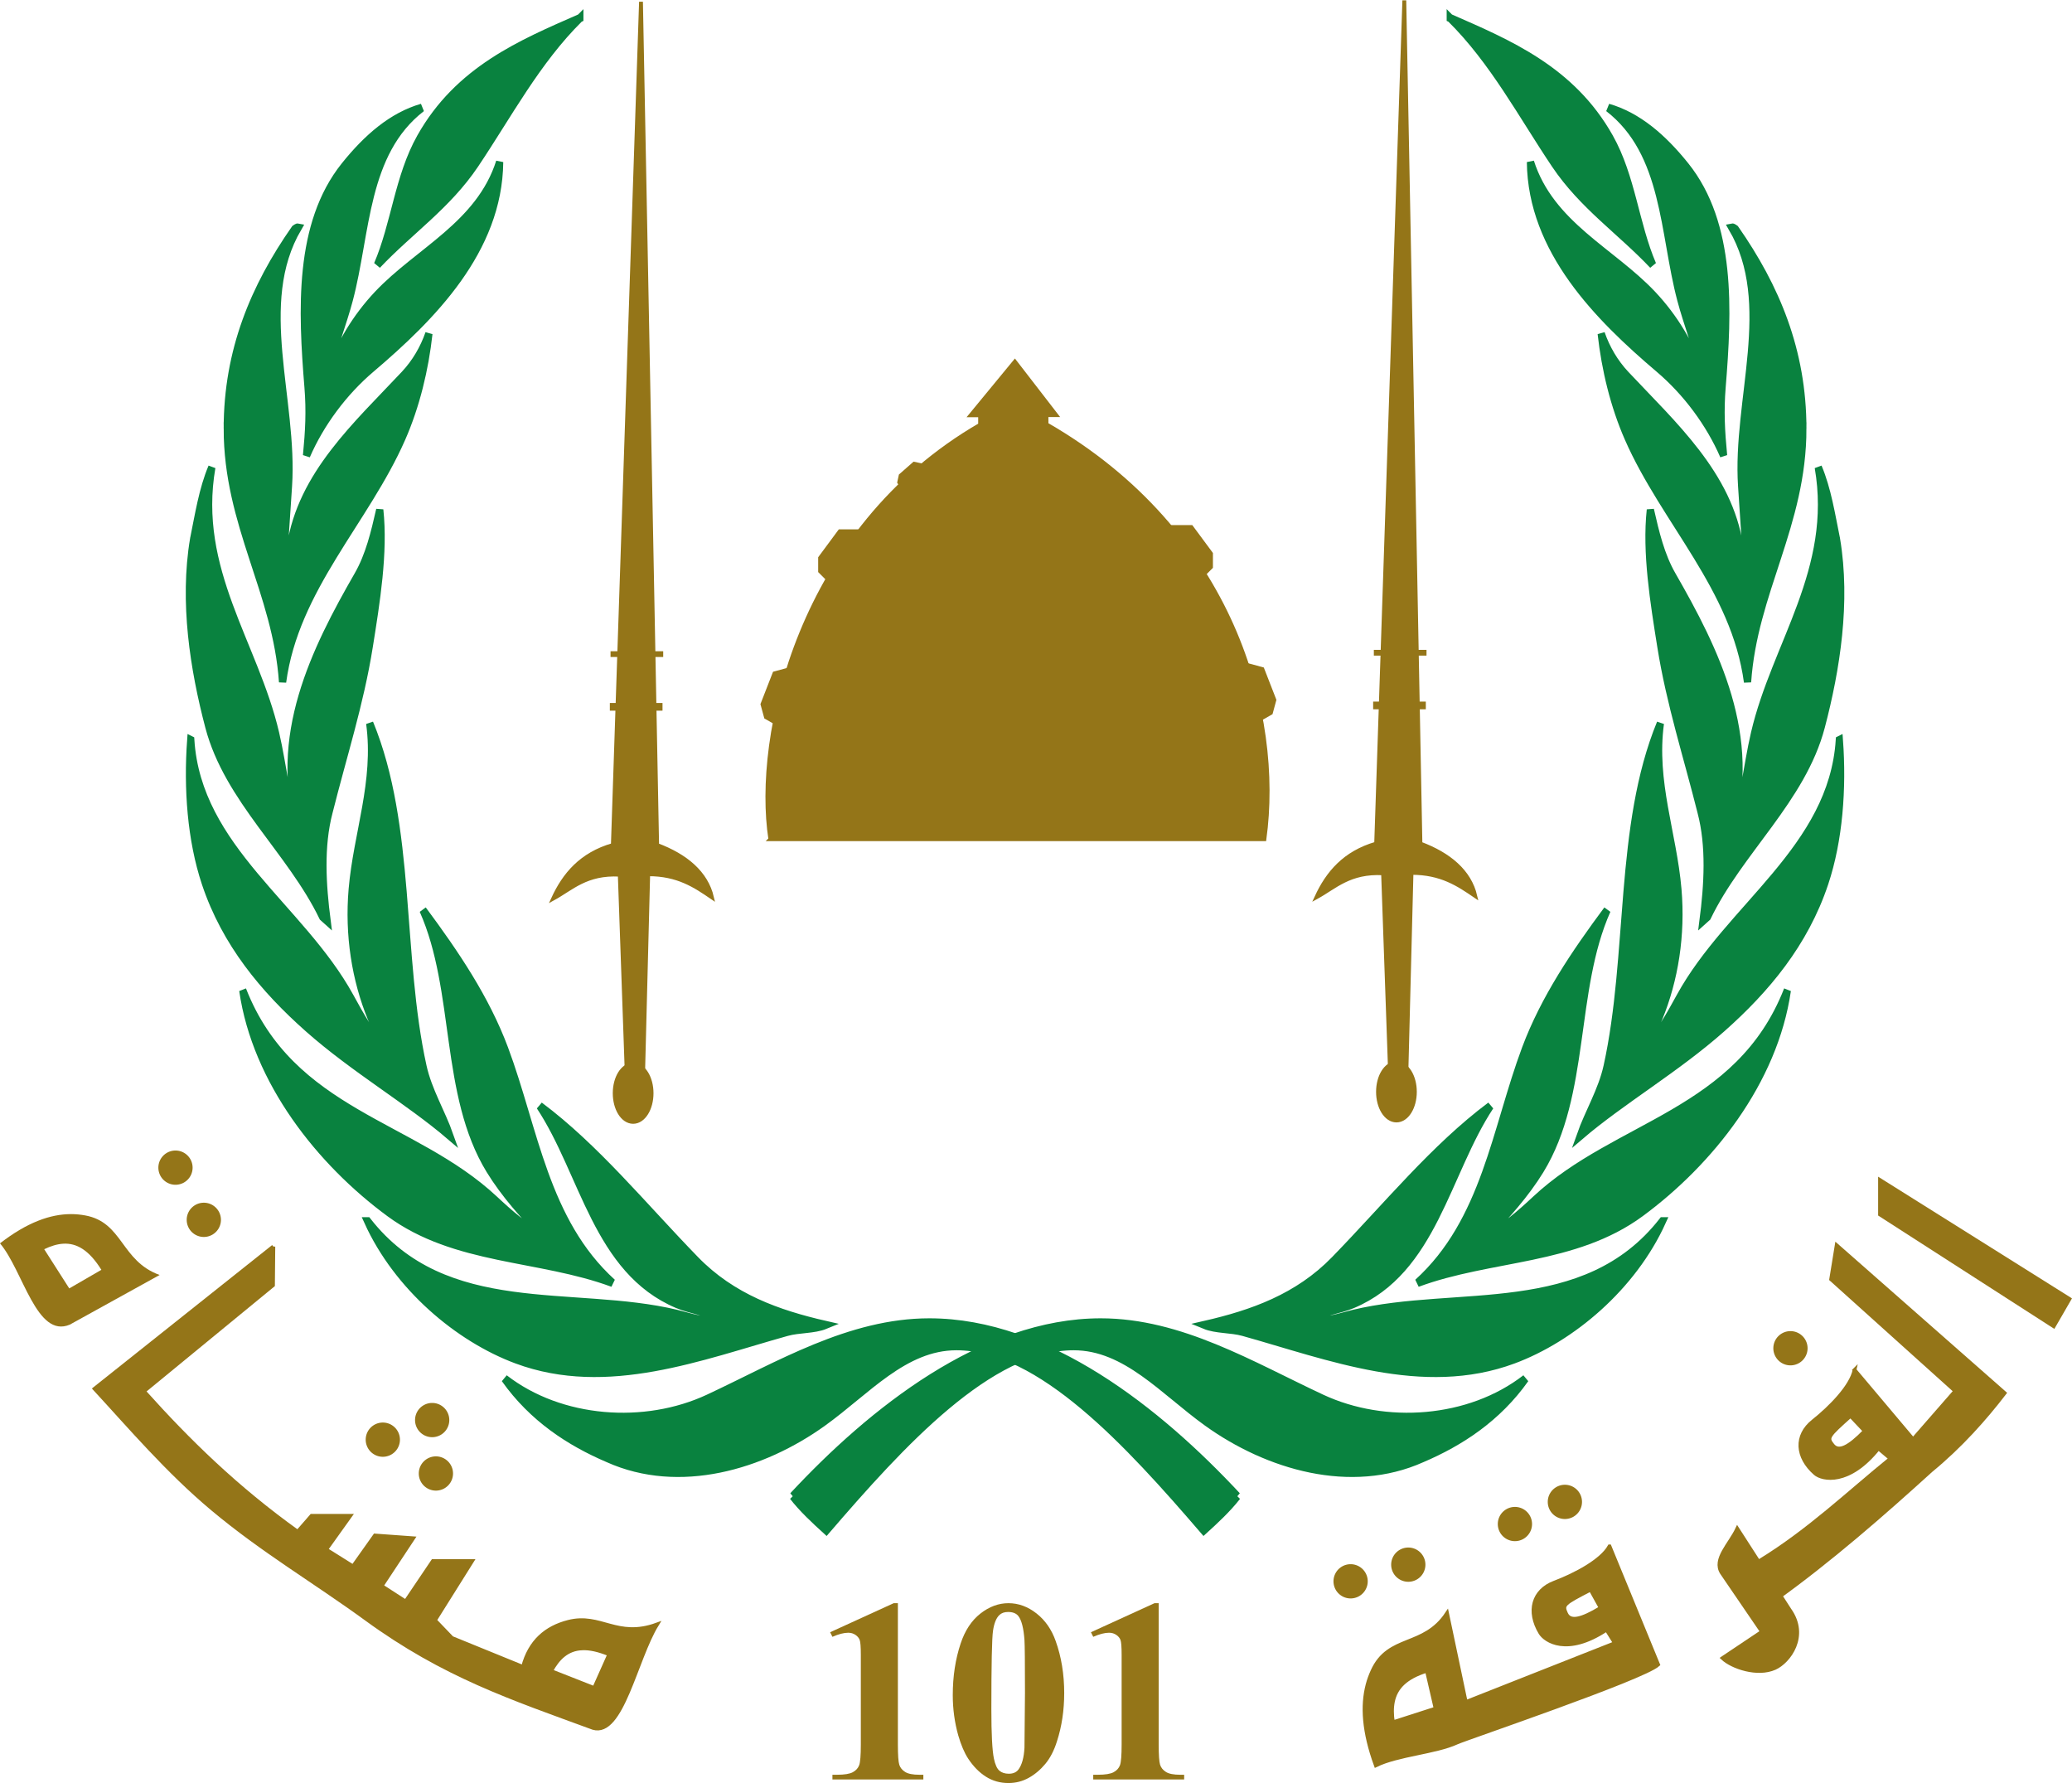
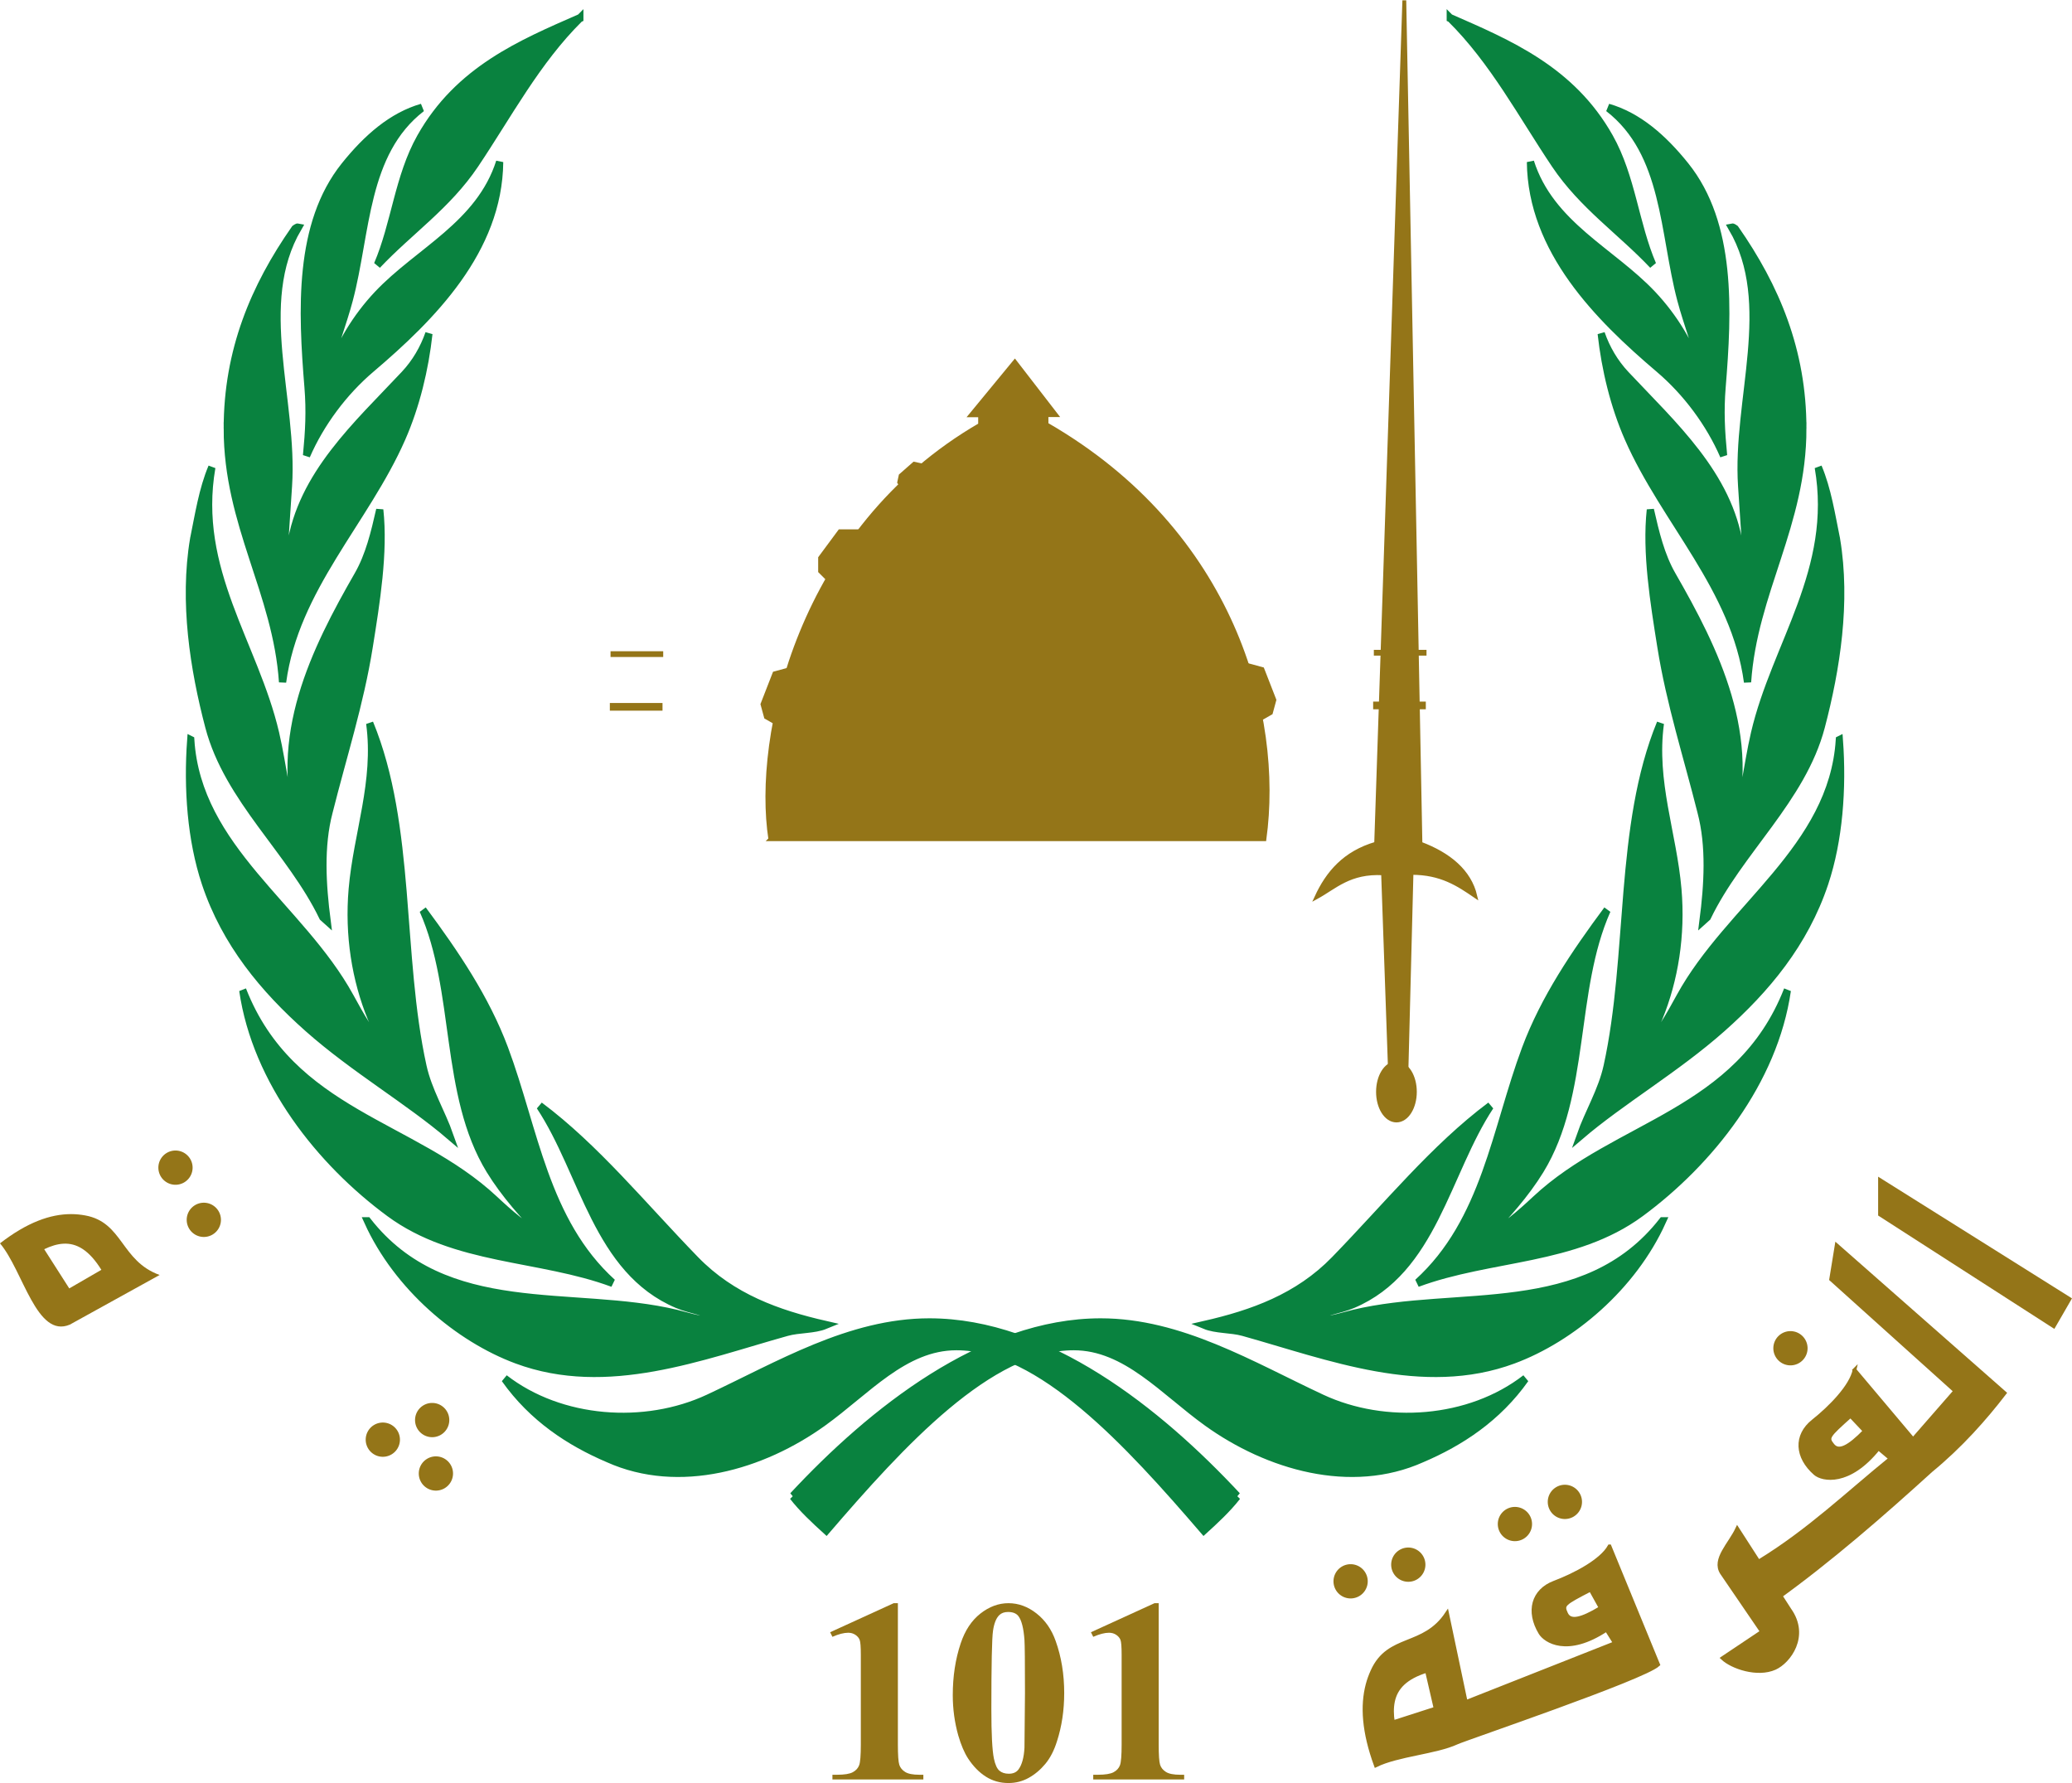
<svg xmlns="http://www.w3.org/2000/svg" xmlns:ns1="http://www.inkscape.org/namespaces/inkscape" xmlns:ns2="http://sodipodi.sourceforge.net/DTD/sodipodi-0.dtd" xmlns:xlink="http://www.w3.org/1999/xlink" height="557.234" width="647.633" ns1:version="0.48.4 r9939" ns2:docname="Flag_of_the_United_Nations 2.svg" id="svg2" version="1.1">
  <defs id="defs110" />
  <ns2:namedview pagecolor="#ffffff" bordercolor="#666666" borderopacity="1" objecttolerance="10" gridtolerance="10" guidetolerance="10" ns1:pageopacity="0" ns1:pageshadow="2" ns1:window-width="1680" ns1:window-height="988" id="namedview108" showgrid="false" ns1:zoom="0.59" ns1:cx="705.67222" ns1:cy="371.1283" ns1:window-x="-8" ns1:window-y="-8" ns1:window-maximized="1" ns1:current-layer="svg2" fit-margin-top="0" fit-margin-left="0" fit-margin-right="0" fit-margin-bottom="0" />
  <path style="fill:#947518;fill-opacity:1;stroke:#947518;stroke-width:1.199;stroke-opacity:1" d="m 579.676,428.159 c -1.031,5.042 -7.399,11.61 -12.959,16.03 -5.578,4.435 -5.219,11.148 0.674,16.293 2.184,1.907 10.487,3.71 19.738,-7.865 l 3.82,3.221 c 2.685,-1.313 5.269,-4.152 8.577,-4.12 l -19.851,-23.559 z m -1.273,14.307 4.494,4.757 c -5.034,5.157 -8.192,6.762 -10.075,4.457 -1.972,-2.413 -1.519,-2.86 5.581,-9.214 z" id="path4124-6-9" ns1:connector-curvature="0" />
  <g id="g4303" transform="matrix(1.107,0,0,1.245,-348.148,-263.262)" style="fill:#09823f;fill-opacity:1;stroke:#09823f;stroke-width:2.042;stroke-miterlimit:4;stroke-opacity:1;stroke-dasharray:none">
    <g id="branches-olive" style="fill:#09823f;fill-opacity:1;stroke:#09823f;stroke-width:2.042;stroke-miterlimit:4;stroke-opacity:1;stroke-dasharray:none">
      <path d="m 663.853,587.031 c -2.694,3.078 -6.18,5.955 -9.466,8.608 -21.232,-21.943 -46.16,-46.262 -69.853,-46.262 -14.69,0 -25.27,11.182 -37.613,19.072 -17.129,10.949 -40.626,17.115 -60.762,9.079 -10.83,-4.112 -21.323,-10.169 -29.165,-20.009 15.848,10.93 39.581,12.399 57.472,4.977 19.776,-8.204 39.904,-19.098 62.441,-19.098 33.222,0 64.796,22.472 86.946,43.634 z M 418.311,518.016 c 21.996,25.038 57.871,16.983 87.233,23.236 4.087,0.87 7.927,2.228 12.314,1.554 -3.491,-2.213 -8.118,-2.463 -12.151,-3.982 -22.783,-8.583 -26.335,-32.966 -38.803,-49.748 15.925,10.587 29.119,25.082 44.011,38.704 10.365,9.48 23.278,13.536 36.67,16.261 -3.218,1.176 -7.428,0.899 -10.894,1.758 -24.056,5.968 -50.727,15.388 -76.324,6.941 -16.519,-5.451 -33.709,-18.361 -42.057,-34.725 z m -35.258,-57.95 c 13.72,31.063 48.191,33.496 71.111,52.552 4.358,3.624 8.678,6.958 13.466,9.191 l 0.247,-0.25 c -5.289,-4.786 -11.013,-10.489 -15.109,-16.441 -13.1,-19.034 -8.741,-45.051 -18.841,-65.231 9.177,10.988 17.784,22.303 23.068,34.883 8.503,20.245 11.392,43.342 30.463,58.726 -20.641,-6.81 -44.452,-5.454 -63.039,-17.629 -19.538,-12.797 -37.645,-32.995 -41.366,-55.802 z m -14.697,-62.846 c 1.984,27.368 31.121,41.987 45.014,64.484 2.967,4.805 6.021,9.765 10.33,13.645 -0.672,-2.914 -3.069,-5.496 -4.389,-8.354 -4.456,-9.653 -6.473,-20.824 -5.361,-32.31 1.353,-13.975 7.179,-26.953 4.943,-41.655 11.975,25.848 8.112,58.162 15.033,86.11 1.531,6.183 5.296,11.593 7.616,17.449 -11.766,-8.951 -27.185,-16.896 -40.1,-27.076 -12.49,-9.845 -23.331,-21.384 -28.967,-36.398 -4.061,-10.819 -5.117,-23.724 -4.12,-35.896 z m 0.814,-50.425 c 1.406,-6.108 2.481,-12.43 5.138,-18.033 -5.032,25.817 12.144,44.466 18.007,66.802 2.21,8.417 2.966,17.361 6.37,25.215 0.318,0.17 0.593,-0.16 0.789,-0.414 -8.474,-23.771 3.948,-45.74 16.049,-64.477 3.181,-4.925 4.712,-10.66 6.197,-16.458 1.308,10.761 -0.982,23.217 -2.973,34.322 -2.563,14.296 -7.449,27.695 -11.333,41.488 -2.557,8.617 -1.883,18.342 -0.571,27.37 l -1.233,-0.984 c -9.009,-16.632 -26.784,-29.625 -32.152,-47.777 -4.29,-14.508 -7.258,-31.269 -4.288,-47.053 z m 9.503,-27.772 c 0,-19.537 7.607,-35.474 19.017,-50.024 0.331,-0.165 0.567,-0.497 0.994,-0.419 -12.562,19.108 -1.128,43.228 -2.743,64.901 l -1.657,22.244 c 0.246,0.162 0.246,0.829 0.829,0.574 0.742,-2.48 0.967,-5.118 1.399,-7.679 3.024,-17.933 18.771,-30.414 32.125,-43.075 3.159,-2.995 5.472,-6.536 6.961,-10.341 -1.111,8.933 -3.603,18.09 -7.612,26.207 -10.279,20.81 -30.132,37.608 -33.703,61.258 -1.732,-22.665 -15.613,-39.514 -15.613,-63.646 z m 33.111,-65.903 c 6.317,-7.003 13.396,-12.459 21.824,-14.617 -16.366,11.254 -15.478,31.366 -20.488,48.183 -1.832,6.149 -4.525,11.91 -5.956,18.265 l 0.414,0.331 c 2.723,-7.185 7.395,-14.091 13.481,-19.833 11.511,-10.861 28.818,-17.434 34.514,-33.321 -0.261,22.077 -19.079,38.858 -36.266,51.841 -7.709,5.823 -14.26,13.641 -18.258,21.837 0.668,-6.1 0.971,-11.174 0.427,-17.128 -1.764,-19.285 -2.908,-40.905 10.308,-55.558 z m 66.428,-37.116 c -12.146,10.658 -20.251,24.376 -29.582,36.708 -7.761,10.257 -18.409,16.612 -27.567,25.219 4.943,-10.256 5.856,-22.008 12.134,-31.93 10.735,-16.966 28.477,-23.552 45.015,-29.997 z" style="fill:#09823f;fill-opacity:1;stroke:#09823f;stroke-width:2.042;stroke-miterlimit:4;stroke-opacity:1;stroke-dasharray:none" id="path9" ns1:connector-curvature="0" />
    </g>
    <use xlink:href="#branches-olive" transform="matrix(-1,0,0,1,1202.2,0)" id="use11" style="fill:#09823f;fill-opacity:1;stroke:#09823f;stroke-width:2.042;stroke-miterlimit:4;stroke-opacity:1;stroke-dasharray:none" x="0" y="0" width="1200" height="800" />
  </g>
  <g style="font-size:81.52px;font-style:normal;font-weight:normal;line-height:125%;letter-spacing:0px;word-spacing:0px;fill:#947518;fill-opacity:1;stroke:none;font-family:times new roman;-inkscape-font-specification:times new roman" id="text3915" transform="translate(-280.867,-126.612)">
    <path d="m 561.514,627.642 0,44.143 c -2e-5,3.317 0.146,5.433 0.438,6.349 0.292,0.916 0.902,1.665 1.831,2.249 0.929,0.584 2.415,0.876 4.458,0.876 l 1.234,0 0,1.473 -28.42,0 0,-1.473 1.433,0 c 2.309,0 3.954,-0.265 4.936,-0.796 0.982,-0.531 1.645,-1.26 1.99,-2.189 0.345,-0.929 0.517,-3.091 0.517,-6.488 l 0,-27.983 c -2e-5,-2.494 -0.119,-4.053 -0.358,-4.677 -0.239,-0.624 -0.683,-1.154 -1.333,-1.592 -0.65,-0.438 -1.4,-0.657 -2.249,-0.657 -1.353,4e-5 -2.999,0.425 -4.936,1.274 l -0.716,-1.433 19.862,-9.075 z" style="font-weight:bold;fill:#947518" id="path4270" ns1:connector-curvature="0" />
    <path d="m 613.499,655.744 c -4e-5,5.387 -0.756,10.416 -2.269,15.086 -0.902,2.866 -2.116,5.214 -3.642,7.045 -1.526,1.831 -3.257,3.284 -5.194,4.359 -1.937,1.075 -4.047,1.612 -6.329,1.612 -2.601,0 -4.949,-0.663 -7.045,-1.99 -2.096,-1.327 -3.954,-3.224 -5.573,-5.692 -1.168,-1.804 -2.189,-4.206 -3.065,-7.205 -1.141,-4.06 -1.712,-8.253 -1.712,-12.578 -10e-6,-5.864 0.823,-11.251 2.468,-16.161 1.353,-4.06 3.41,-7.171 6.17,-9.334 2.76,-2.163 5.679,-3.244 8.757,-3.244 3.131,5e-5 6.057,1.068 8.777,3.204 2.72,2.136 4.717,5.009 5.991,8.618 1.778,4.962 2.667,10.389 2.667,16.28 z m -12.26,-0.08 c -2e-5,-9.447 -0.053,-14.953 -0.159,-16.519 -0.265,-3.689 -0.902,-6.183 -1.911,-7.483 -0.663,-0.849 -1.738,-1.274 -3.224,-1.274 -1.141,5e-5 -2.043,0.318 -2.707,0.955 -0.982,0.929 -1.645,2.567 -1.99,4.916 -0.345,2.349 -0.517,10.542 -0.517,24.579 -2e-5,7.642 0.265,12.764 0.796,15.365 0.398,1.884 0.969,3.145 1.712,3.781 0.743,0.637 1.725,0.955 2.946,0.955 1.327,0 2.322,-0.425 2.985,-1.274 1.115,-1.486 1.751,-3.781 1.911,-6.886 z" style="font-weight:bold;fill:#947518" id="path4272" ns1:connector-curvature="0" />
    <path d="m 643.033,627.642 0,44.143 c -3e-5,3.317 0.146,5.433 0.438,6.349 0.292,0.916 0.902,1.665 1.831,2.249 0.929,0.584 2.415,0.876 4.458,0.876 l 1.234,0 0,1.473 -28.42,0 0,-1.473 1.433,0 c 2.309,0 3.954,-0.265 4.936,-0.796 0.982,-0.531 1.645,-1.26 1.99,-2.189 0.345,-0.929 0.517,-3.091 0.517,-6.488 l 0,-27.983 c -10e-6,-2.494 -0.119,-4.053 -0.358,-4.677 -0.239,-0.624 -0.683,-1.154 -1.333,-1.592 -0.65,-0.438 -1.4,-0.657 -2.249,-0.657 -1.353,4e-5 -2.999,0.425 -4.936,1.274 l -0.716,-1.433 19.862,-9.075 z" style="font-weight:bold;fill:#947518" id="path4274" ns1:connector-curvature="0" />
  </g>
  <g id="g3943" transform="matrix(1.199,0,0,1.199,-400.833,-237.998)">
-     <path ns2:nodetypes="cccccccccc" ns1:connector-curvature="0" id="path3919" d="m 494.068,418.75 7.341,-219.791 4.206,219.791 c 7.44,2.791 12.791,7.203 14.301,13.665 -4.413,-3.014 -8.902,-6.064 -16.631,-6.038 l -1.317,51.432 -4.297,-0.054 -1.801,-51.271 c -8.739,-0.473 -12.53,3.606 -17.373,6.25 2.915,-6.327 7.3,-11.578 15.572,-13.983 z" style="fill:#947518;fill-opacity:1;stroke:#947518;stroke-width:1px;stroke-linecap:butt;stroke-linejoin:miter;stroke-opacity:1" />
-     <path transform="translate(-1.873,0.599)" d="m 505.536,482.848 c 0,3.849 -1.928,6.969 -4.307,6.969 -2.379,0 -4.307,-3.12 -4.307,-6.969 0,-3.849 1.928,-6.969 4.307,-6.969 2.379,0 4.307,3.12 4.307,6.969 z" ns2:ry="6.9689684" ns2:rx="4.3070593" ns2:cy="482.84784" ns2:cx="501.22934" id="path3921" style="fill:#947518;fill-opacity:1;stroke:#947518;stroke-width:2;stroke-miterlimit:4;stroke-opacity:1;stroke-dasharray:none" ns2:type="arc" />
    <path ns2:nodetypes="cc" ns1:connector-curvature="0" id="path3923" d="m 493.285,382.733 13.73,0" style="fill:none;stroke:#947518;stroke-width:2;stroke-linecap:butt;stroke-linejoin:miter;stroke-miterlimit:4;stroke-opacity:1;stroke-dasharray:none" />
    <path ns2:nodetypes="cc" ns1:connector-curvature="0" id="path3923-8" d="m 493.466,368.994 13.73,0" style="fill:none;stroke:#947518;stroke-width:1.5;stroke-linecap:butt;stroke-linejoin:miter;stroke-miterlimit:4;stroke-opacity:1;stroke-dasharray:none" />
  </g>
  <g transform="matrix(1.199,0,0,1.199,-162.251,-238.432)" id="g3943-8">
    <path ns2:nodetypes="cccccccccc" ns1:connector-curvature="0" id="path3919-2" d="m 494.068,418.75 7.341,-219.791 4.206,219.791 c 7.44,2.791 12.791,7.203 14.301,13.665 -4.413,-3.014 -8.902,-6.064 -16.631,-6.038 l -1.317,51.432 -4.297,-0.054 -1.801,-51.271 c -8.739,-0.473 -12.53,3.606 -17.373,6.25 2.915,-6.327 7.3,-11.578 15.572,-13.983 z" style="fill:#947518;fill-opacity:1;stroke:#947518;stroke-width:1px;stroke-linecap:butt;stroke-linejoin:miter;stroke-opacity:1" />
    <path transform="translate(-1.873,0.599)" d="m 505.536,482.848 c 0,3.849 -1.928,6.969 -4.307,6.969 -2.379,0 -4.307,-3.12 -4.307,-6.969 0,-3.849 1.928,-6.969 4.307,-6.969 2.379,0 4.307,3.12 4.307,6.969 z" ns2:ry="6.9689684" ns2:rx="4.3070593" ns2:cy="482.84784" ns2:cx="501.22934" id="path3921-4" style="fill:#947518;fill-opacity:1;stroke:#947518;stroke-width:2;stroke-miterlimit:4;stroke-opacity:1;stroke-dasharray:none" ns2:type="arc" />
    <path ns2:nodetypes="cc" ns1:connector-curvature="0" id="path3923-5" d="m 493.285,382.733 13.73,0" style="fill:none;stroke:#947518;stroke-width:2;stroke-linecap:butt;stroke-linejoin:miter;stroke-miterlimit:4;stroke-opacity:1;stroke-dasharray:none" />
    <path ns2:nodetypes="cc" ns1:connector-curvature="0" id="path3923-8-5" d="m 493.466,368.994 13.73,0" style="fill:none;stroke:#947518;stroke-width:1.5;stroke-linecap:butt;stroke-linejoin:miter;stroke-miterlimit:4;stroke-opacity:1;stroke-dasharray:none" />
  </g>
  <g id="g4040" transform="matrix(1.199,0,0,1.199,-400.833,-237.998)">
    <path ns2:nodetypes="ccccccccccc" ns1:connector-curvature="0" id="path3979" d="m 535.124,417.234 128.806,0 c 4.449,-32.324 -8.13,-80.099 -56.811,-108.136 l -0.011,-2.397 2.547,0 -10.786,-13.96 -11.535,14.007 2.472,0 0,2.472 c -47.169,27.3 -58.827,81.238 -54.681,108.014 z" style="fill:#947518;fill-opacity:1;stroke:#947518;stroke-width:1px;stroke-linecap:butt;stroke-linejoin:miter;stroke-opacity:1" />
    <path ns2:nodetypes="ccccccc" ns1:connector-curvature="0" id="path3981" d="m 551.377,350.689 -3.284,-3.284 0,-3.496 5.138,-6.939 8.633,0 -10.381,13.983 z" style="fill:#947518;fill-opacity:1;stroke:#947518;stroke-width:1px;stroke-linecap:butt;stroke-linejoin:miter;stroke-opacity:1" />
    <path ns2:nodetypes="ccccccc" ns1:connector-curvature="0" id="path3981-1" d="m 538.017,387.733 -4.031,-2.306 -0.918,-3.373 3.134,-8.045 8.33,-2.268 -6.343,16.219 z" style="fill:#947518;fill-opacity:1;stroke:#947518;stroke-width:1px;stroke-linecap:butt;stroke-linejoin:miter;stroke-opacity:1" />
-     <path ns2:nodetypes="ccccccc" ns1:connector-curvature="0" id="path3981-7" d="m 646.717,349.577 3.284,-3.284 0,-3.496 -5.138,-6.939 -8.633,0 10.381,13.983 z" style="fill:#947518;fill-opacity:1;stroke:#947518;stroke-width:1px;stroke-linecap:butt;stroke-linejoin:miter;stroke-opacity:1" />
    <path ns2:nodetypes="ccccccc" ns1:connector-curvature="0" id="path3981-1-1" d="m 661.575,386.622 4.031,-2.306 0.918,-3.373 -3.134,-8.045 -8.33,-2.268 6.343,16.219 z" style="fill:#947518;fill-opacity:1;stroke:#947518;stroke-width:1px;stroke-linecap:butt;stroke-linejoin:miter;stroke-opacity:1" />
    <path ns2:nodetypes="ccccccc" ns1:connector-curvature="0" id="path3981-15" d="m 569.896,326.456 -1.416,-2.196 0.415,-1.923 3.65,-3.206 4.749,1.025 -7.37,6.458 z" style="fill:#947518;fill-opacity:1;stroke:#947518;stroke-width:0.563px;stroke-linecap:butt;stroke-linejoin:miter;stroke-opacity:1" />
  </g>
  <path ns2:type="arc" style="fill:#947518;fill-opacity:1;stroke:#947518;stroke-width:1.5;stroke-miterlimit:4;stroke-opacity:1;stroke-dasharray:none" id="path4048" ns2:cx="427.64832" ns2:cy="576.80084" ns2:rx="2.9661016" ns2:ry="2.9661016" d="m 430.614,576.801 a 2.966,2.966 0 1 1 -5.932,0 2.966,2.966 0 1 1 5.932,0 z" transform="matrix(1.44,0,0,1.44,-496.157,-380.668)" />
  <path ns2:type="arc" style="fill:#947518;fill-opacity:1;stroke:#947518;stroke-width:1.5;stroke-miterlimit:4;stroke-opacity:1;stroke-dasharray:none" id="path4048-2" ns2:cx="427.64832" ns2:cy="576.80084" ns2:rx="2.9661016" ns2:ry="2.9661016" d="m 430.614,576.801 a 2.966,2.966 0 1 1 -5.932,0 2.966,2.966 0 1 1 5.932,0 z" transform="matrix(1.44,0,0,1.44,-480.732,-386.795)" />
  <path ns2:type="arc" style="fill:#947518;fill-opacity:1;stroke:#947518;stroke-width:1.5;stroke-miterlimit:4;stroke-opacity:1;stroke-dasharray:none" id="path4048-7" ns2:cx="427.64832" ns2:cy="576.80084" ns2:rx="2.9661016" ns2:ry="2.9661016" d="m 430.614,576.801 a 2.966,2.966 0 1 1 -5.932,0 2.966,2.966 0 1 1 5.932,0 z" transform="matrix(1.44,0,0,1.44,-479.565,-370.097)" />
  <path ns2:type="arc" style="fill:#947518;fill-opacity:1;stroke:#947518;stroke-width:1.5;stroke-miterlimit:4;stroke-opacity:1;stroke-dasharray:none" id="path4048-6" ns2:cx="427.64832" ns2:cy="576.80084" ns2:rx="2.9661016" ns2:ry="2.9661016" d="m 430.614,576.801 a 2.966,2.966 0 1 1 -5.932,0 2.966,2.966 0 1 1 5.932,0 z" transform="matrix(1.44,0,0,1.44,-560.963,-465.68)" />
  <path ns2:type="arc" style="fill:#947518;fill-opacity:1;stroke:#947518;stroke-width:1.5;stroke-miterlimit:4;stroke-opacity:1;stroke-dasharray:none" id="path4048-1" ns2:cx="427.64832" ns2:cy="576.80084" ns2:rx="2.9661016" ns2:ry="2.9661016" d="m 430.614,576.801 a 2.966,2.966 0 1 1 -5.932,0 2.966,2.966 0 1 1 5.932,0 z" transform="matrix(1.44,0,0,1.44,-552.104,-449.369)" />
  <path ns2:type="arc" style="fill:#947518;fill-opacity:1;stroke:#947518;stroke-width:1.5;stroke-miterlimit:4;stroke-opacity:1;stroke-dasharray:none" id="path4048-4" ns2:cx="427.64832" ns2:cy="576.80084" ns2:rx="2.9661016" ns2:ry="2.9661016" d="m 430.614,576.801 a 2.966,2.966 0 1 1 -5.932,0 2.966,2.966 0 1 1 5.932,0 z" transform="matrix(1.44,0,0,1.44,-56.18,-409.239)" />
  <path ns2:type="arc" style="fill:#947518;fill-opacity:1;stroke:#947518;stroke-width:1.5;stroke-miterlimit:4;stroke-opacity:1;stroke-dasharray:none" id="path4048-23" ns2:cx="427.64832" ns2:cy="576.80084" ns2:rx="2.9661016" ns2:ry="2.9661016" d="m 430.614,576.801 a 2.966,2.966 0 1 1 -5.932,0 2.966,2.966 0 1 1 5.932,0 z" transform="matrix(1.44,0,0,1.44,-193.66,-336.4)" />
  <path ns2:type="arc" style="fill:#947518;fill-opacity:1;stroke:#947518;stroke-width:1.5;stroke-miterlimit:4;stroke-opacity:1;stroke-dasharray:none" id="path4048-22" ns2:cx="427.64832" ns2:cy="576.80084" ns2:rx="2.9661016" ns2:ry="2.9661016" d="m 430.614,576.801 a 2.966,2.966 0 1 1 -5.932,0 2.966,2.966 0 1 1 5.932,0 z" transform="matrix(1.44,0,0,1.44,-175.631,-341.606)" />
  <path ns2:type="arc" style="fill:#947518;fill-opacity:1;stroke:#947518;stroke-width:1.5;stroke-miterlimit:4;stroke-opacity:1;stroke-dasharray:none" id="path4048-16" ns2:cx="427.64832" ns2:cy="576.80084" ns2:rx="2.9661016" ns2:ry="2.9661016" d="m 430.614,576.801 a 2.966,2.966 0 1 1 -5.932,0 2.966,2.966 0 1 1 5.932,0 z" transform="matrix(1.44,0,0,1.44,-142.303,-354.302)" />
  <path ns2:type="arc" style="fill:#947518;fill-opacity:1;stroke:#947518;stroke-width:1.5;stroke-miterlimit:4;stroke-opacity:1;stroke-dasharray:none" id="path4048-8" ns2:cx="427.64832" ns2:cy="576.80084" ns2:rx="2.9661016" ns2:ry="2.9661016" d="m 430.614,576.801 a 2.966,2.966 0 1 1 -5.932,0 2.966,2.966 0 1 1 5.932,0 z" transform="matrix(1.44,0,0,1.44,-126.687,-361.222)" />
  <path style="fill:#947518;fill-opacity:1;stroke:none" d="m 22.248,379.432 c -6.501,-0.008 -13.784,2.581 -22.248,9.139 7.255,8.564 11.409,29.833 21.836,25.394 l 28.053,-15.506 c -12.151,-4.395 -11.427,-16.463 -23.259,-18.615 -1.421,-0.258 -2.882,-0.41 -4.382,-0.412 z m -2.472,9.251 c 4.202,-0.24 8.08,2.004 11.91,8.165 l -10.038,5.805 -7.828,-12.247 c 2.057,-0.992 4.045,-1.614 5.955,-1.723 z" id="path4124" ns1:connector-curvature="0" />
-   <path style="fill:#947518;fill-opacity:1;stroke:#947518;stroke-width:1.199px;stroke-linecap:butt;stroke-linejoin:miter;stroke-opacity:1" d="m 85.433,389.582 -55.844,44.42 c 11.052,11.975 22.747,25.755 36.855,37.566 15.64,13.094 31.916,22.626 48.054,34.383 24.365,17.751 45.253,24.623 70.9,34.046 8.99,2.634 13.285,-21.496 19.926,-32.285 -12.545,4.556 -17.537,-3.435 -27.716,-0.824 -6.932,1.778 -11.995,6.038 -14.12,14.083 l -22.248,-9.064 -5.318,-5.543 11.611,-18.502 -12.21,0 -8.54,12.659 -7.528,-4.869 9.85,-14.907 -11.91,-0.861 -6.854,9.663 -8.427,-5.281 7.528,-10.525 -12.06,0 -4.345,4.981 C 73.916,465.022 58.9,450.368 44.945,434.789 l 40.375,-33.147 0.112,-12.06 z m 96.519,125.546 c 2.362,-0.102 5.145,0.498 8.502,1.873 l -4.719,10.562 -13.521,-5.318 c 1.086,-2.009 2.336,-3.699 3.82,-4.906 1.633,-1.328 3.556,-2.108 5.918,-2.21 z" id="path4140" ns1:connector-curvature="0" />
  <path style="fill:#947518;fill-opacity:1;stroke:#947518;stroke-width:1.199;stroke-opacity:1" d="m 503.083,483.292 c -2.522,4.486 -10.584,8.8 -17.229,11.311 -6.666,2.519 -8.422,8.994 -4.382,15.693 1.497,2.483 8.329,7.185 20.675,-1.011 l 2.659,4.232 -46.668,18.427 -5.843,-27.716 c -7.245,10.971 -18.204,6.706 -23.296,18.015 -0.612,1.358 -1.14,2.756 -1.536,4.27 -1.715,6.559 -1.241,14.696 2.584,25.169 6.867,-3.363 18.708,-4.06 25.319,-7.116 2.756,-1.274 58.22,-20.075 62.885,-24.345 l -15.169,-36.93 z m -5.918,13.483 3.184,5.73 c -6.159,3.743 -9.611,4.498 -10.862,1.798 -1.309,-2.828 -0.779,-3.141 7.678,-7.528 z m -51.162,25.356 2.734,11.835 -13.371,4.307 c -0.375,-2.368 -0.401,-4.557 0,-6.517 0.882,-4.313 3.948,-7.573 10.637,-9.626 z" id="path4124-6" ns1:connector-curvature="0" />
  <path style="fill:#947518;fill-opacity:1;stroke:#947518;stroke-width:1.199px;stroke-linecap:butt;stroke-linejoin:miter;stroke-opacity:1" d="m 587.636,368.821 0,10.728 54.277,34.915 4.907,-8.498 z" id="path4226" ns1:connector-curvature="0" />
  <path style="fill:#947518;fill-opacity:1;stroke:#947518;stroke-width:1.199px;stroke-linecap:butt;stroke-linejoin:miter;stroke-opacity:1" d="m 574.084,389.213 -1.72,10.59 38.812,34.92 -12.759,14.61 -7.525,6.545 c -13.32,10.801 -25.324,22.393 -40.8,31.901 l -3.946,2.193 5.624,10 3.275,-0.19 c 17.028,-12.195 33.807,-26.889 48.476,-40.22 9.339,-7.672 16.842,-16.176 23.024,-24.196 z" id="path4226-8" ns1:connector-curvature="0" ns2:nodetypes="cccccccccccc" />
  <path style="fill:#947518;fill-opacity:1;stroke:#947518;stroke-width:1.199px;stroke-linecap:butt;stroke-linejoin:miter;stroke-opacity:1" d="m 543.02,477.786 c -2.274,4.84 -7.505,9.55 -4.835,13.745 l 12.576,18.416 -12.322,8.246 c 2.965,2.796 10.869,5.502 16.311,3.067 4.337,-1.941 10.432,-9.93 4.575,-18.175 z" id="path4264" ns1:connector-curvature="0" ns2:nodetypes="ccccscc" />
</svg>